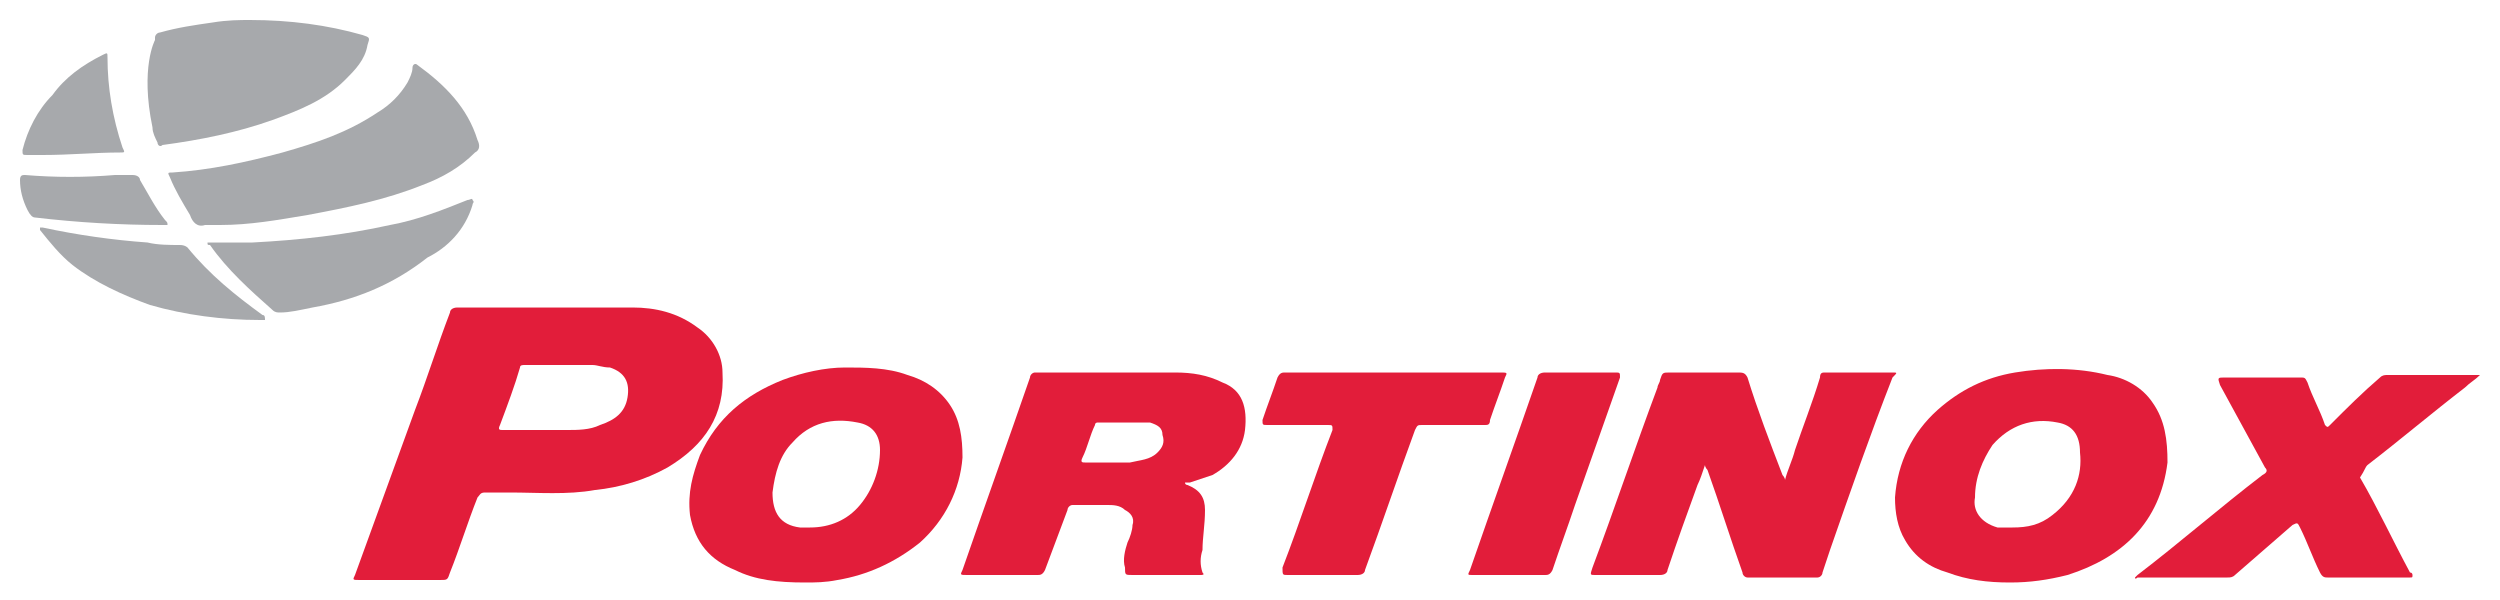
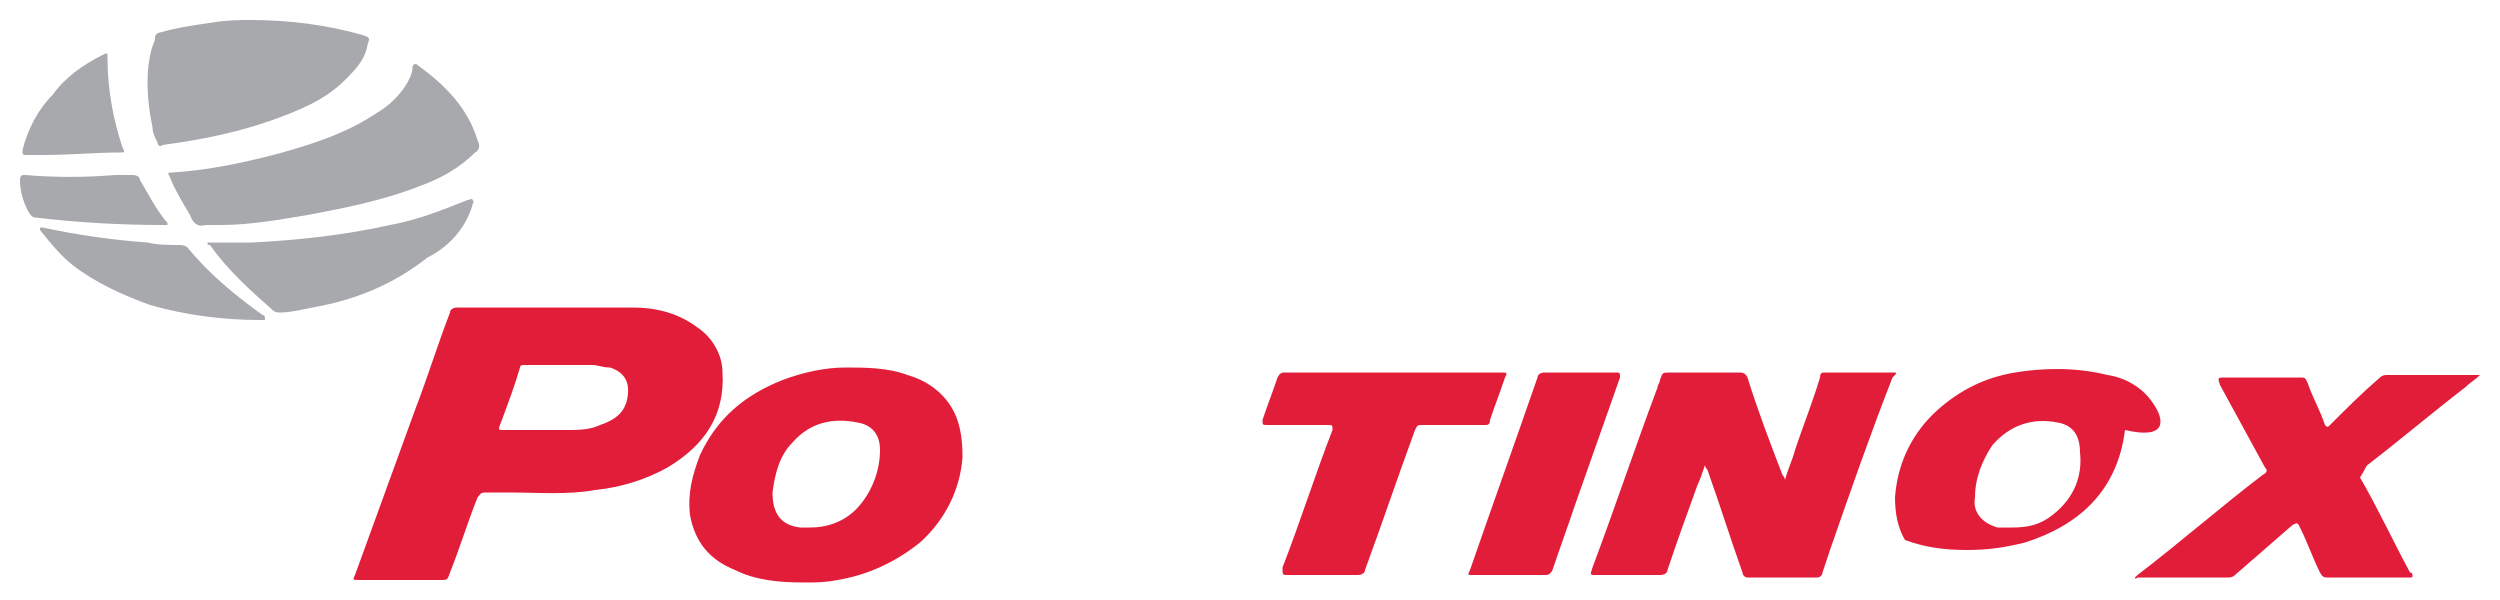
<svg xmlns="http://www.w3.org/2000/svg" version="1.1" id="Layer_1" x="0px" y="0px" viewBox="0 0 100 24" style="enable-background:new 0 0 100 24;" xml:space="preserve">
  <style type="text/css">
	.st0{fill:#E21D3A;}
	.st1{fill:#A7A9AC;}
</style>
  <g>
    <path class="st0" d="M28.9,14.9c0-0.7-0.4-1.4-1-1.8c-0.8-0.6-1.7-0.8-2.6-0.8c-1.2,0-2.3,0-3.5,0c0,0,0,0,0,0c-1.2,0-2.3,0-3.5,0   c-0.2,0-0.3,0.1-0.3,0.2c-0.5,1.3-0.9,2.6-1.4,3.9c-0.8,2.2-1.6,4.4-2.4,6.6c-0.1,0.2-0.1,0.2,0.2,0.2c1.1,0,2.1,0,3.2,0   c0.3,0,0.3,0,0.4-0.3c0.4-1,0.7-2,1.1-3c0.1-0.1,0.1-0.2,0.3-0.2c0.3,0,0.7,0,1,0c1.1,0,2.3,0.1,3.4-0.1c1-0.1,2-0.4,2.9-0.9   C28.2,17.8,29,16.6,28.9,14.9z M25.1,15.9C25,16.5,24.6,16.8,24,17c-0.4,0.2-0.9,0.2-1.3,0.2c-0.4,0-0.8,0-1.2,0   c-0.5,0-0.9,0-1.4,0c-0.1,0-0.2,0-0.1-0.2c0.3-0.8,0.6-1.6,0.8-2.3c0-0.1,0.1-0.1,0.2-0.1c0.9,0,1.8,0,2.7,0c0.2,0,0.4,0.1,0.7,0.1   C25,14.9,25.2,15.3,25.1,15.9z" />
    <path class="st0" d="M75.7,14.9c-0.9,0-1.8,0-2.7,0c-0.1,0-0.2,0-0.2,0.2c-0.3,1-0.7,2-1,2.9c-0.1,0.4-0.3,0.8-0.4,1.2   c0-0.1-0.1-0.2-0.1-0.2c-0.5-1.3-1-2.6-1.4-3.9c-0.1-0.2-0.2-0.2-0.4-0.2c-0.9,0-1.8,0-2.7,0c-0.3,0-0.3,0-0.4,0.3   c0,0.1-0.1,0.2-0.1,0.3c-0.9,2.4-1.7,4.8-2.6,7.2C63.6,23,63.6,23,63.8,23c0.9,0,1.8,0,2.6,0c0.2,0,0.3-0.1,0.3-0.2   c0.4-1.2,0.8-2.3,1.2-3.4c0.1-0.2,0.2-0.5,0.3-0.8c0,0.1,0.1,0.2,0.1,0.2c0.5,1.4,0.9,2.7,1.4,4.1c0,0.1,0.1,0.2,0.2,0.2   c0.9,0,1.9,0,2.8,0c0.1,0,0.2-0.1,0.2-0.2c0.1-0.3,0.2-0.6,0.3-0.9c0.8-2.3,1.6-4.6,2.5-6.9C75.9,14.9,75.9,14.9,75.7,14.9z" />
-     <path class="st0" d="M48.9,15.3c-0.6-0.3-1.2-0.4-1.9-0.4c-1.9,0-3.7,0-5.6,0c-0.1,0-0.2,0.1-0.2,0.2c-0.9,2.6-1.8,5.1-2.7,7.7   C38.4,23,38.4,23,38.7,23c0.9,0,1.8,0,2.8,0c0.1,0,0.2,0,0.3-0.2c0.3-0.8,0.6-1.6,0.9-2.4c0-0.1,0.1-0.2,0.2-0.2c0.5,0,0.9,0,1.4,0   c0.2,0,0.5,0,0.7,0.2c0.2,0.1,0.4,0.3,0.3,0.6c0,0.2-0.1,0.5-0.2,0.7c-0.1,0.3-0.2,0.7-0.1,1C45,23,45,23,45.3,23   c0.4,0,0.7,0,1.1,0c0.5,0,1.1,0,1.6,0c0.1,0,0.2,0,0.1-0.1c-0.1-0.3-0.1-0.6,0-0.9c0-0.5,0.1-1,0.1-1.6c0-0.5-0.2-0.8-0.7-1   c0,0-0.1,0-0.1-0.1c0.1,0,0.1,0,0.2,0c0.3-0.1,0.6-0.2,0.9-0.3c0.7-0.4,1.2-1,1.3-1.8C49.9,16.3,49.7,15.6,48.9,15.3z M46.3,18.1   c-0.3,0.3-0.7,0.3-1.1,0.4c-0.3,0-0.6,0-0.9,0c0,0,0,0,0,0c-0.3,0-0.6,0-0.9,0c-0.1,0-0.2,0-0.1-0.2c0.2-0.4,0.3-0.9,0.5-1.3   c0-0.1,0.1-0.1,0.1-0.1c0.7,0,1.3,0,2,0c0,0,0.1,0,0.1,0c0.3,0.1,0.5,0.2,0.5,0.5C46.6,17.7,46.5,17.9,46.3,18.1z" />
    <path class="st0" d="M38,16.2c-0.4-0.6-1-1-1.7-1.2c-0.8-0.3-1.7-0.3-2.5-0.3c-0.8,0-1.7,0.2-2.5,0.5c-1.5,0.6-2.6,1.5-3.3,3   c-0.3,0.8-0.5,1.5-0.4,2.4c0.2,1.1,0.8,1.8,1.8,2.2c0.8,0.4,1.7,0.5,2.8,0.5c0.4,0,0.8,0,1.3-0.1c1.2-0.2,2.3-0.7,3.3-1.5   c1-0.9,1.6-2.1,1.7-3.4C38.5,17.5,38.4,16.8,38,16.2z M34.4,20.2c-0.5,0.6-1.2,0.9-2,0.9c-0.1,0-0.3,0-0.4,0   c-0.8-0.1-1.1-0.6-1.1-1.4c0.1-0.8,0.3-1.5,0.8-2c0.7-0.8,1.6-1,2.6-0.8c0.6,0.1,0.9,0.5,0.9,1.1C35.2,18.8,34.9,19.6,34.4,20.2z" />
-     <path class="st0" d="M86.1,16.1c-0.4-0.6-1.1-1-1.8-1.1c-1.2-0.3-2.5-0.3-3.7-0.1c-1.2,0.2-2.2,0.7-3.1,1.5c-1,0.9-1.6,2.1-1.7,3.5   c0,0.6,0.1,1.2,0.4,1.7c0.4,0.7,1,1.1,1.7,1.3c0.8,0.3,1.6,0.4,2.5,0.4c0.8,0,1.5-0.1,2.3-0.3c2.2-0.7,3.7-2.1,4-4.5   C86.7,17.6,86.6,16.8,86.1,16.1z M82.1,20.6c-0.5,0.4-1,0.5-1.6,0.5c-0.2,0-0.4,0-0.6,0c-0.7-0.2-1-0.7-0.9-1.2   c0-0.8,0.3-1.5,0.7-2.1c0.7-0.8,1.6-1.1,2.6-0.9c0.6,0.1,0.9,0.5,0.9,1.2C83.3,19,83,19.9,82.1,20.6z" />
+     <path class="st0" d="M86.1,16.1c-0.4-0.6-1.1-1-1.8-1.1c-1.2-0.3-2.5-0.3-3.7-0.1c-1.2,0.2-2.2,0.7-3.1,1.5c-1,0.9-1.6,2.1-1.7,3.5   c0,0.6,0.1,1.2,0.4,1.7c0.8,0.3,1.6,0.4,2.5,0.4c0.8,0,1.5-0.1,2.3-0.3c2.2-0.7,3.7-2.1,4-4.5   C86.7,17.6,86.6,16.8,86.1,16.1z M82.1,20.6c-0.5,0.4-1,0.5-1.6,0.5c-0.2,0-0.4,0-0.6,0c-0.7-0.2-1-0.7-0.9-1.2   c0-0.8,0.3-1.5,0.7-2.1c0.7-0.8,1.6-1.1,2.6-0.9c0.6,0.1,0.9,0.5,0.9,1.2C83.3,19,83,19.9,82.1,20.6z" />
    <path class="st0" d="M94.7,18.6c1.3-1,2.6-2.1,3.9-3.1c0.2-0.2,0.4-0.3,0.6-0.5c0,0,0,0,0,0c0,0-0.1,0-0.1,0c-1.2,0-2.4,0-3.6,0   c-0.1,0-0.2,0-0.3,0.1c-0.7,0.6-1.3,1.2-2,1.9c-0.1,0.1-0.1,0.1-0.2,0c-0.2-0.6-0.5-1.1-0.7-1.7c-0.1-0.2-0.1-0.2-0.3-0.2   c-1,0-2,0-3,0c-0.3,0-0.3,0-0.2,0.3c0.6,1.1,1.2,2.2,1.8,3.3c0.1,0.1,0.1,0.2-0.1,0.3c-1.7,1.3-3.3,2.7-5,4c0,0-0.1,0.1-0.1,0.1   c0,0.1,0.1,0,0.1,0c1.2,0,2.4,0,3.6,0c0.1,0,0.2,0,0.3-0.1c0.8-0.7,1.5-1.3,2.3-2c0.2-0.1,0.2-0.1,0.3,0.1c0.3,0.6,0.5,1.2,0.8,1.8   c0.1,0.2,0.2,0.2,0.3,0.2c1.1,0,2.1,0,3.2,0c0,0,0.1,0,0.1,0c0.1,0,0.1,0,0.1-0.1c0,0,0-0.1-0.1-0.1c-0.7-1.3-1.3-2.6-2-3.8   C94.6,18.8,94.6,18.7,94.7,18.6z" />
    <path class="st0" d="M59.4,17c0.1,0,0.2,0,0.2-0.2c0.2-0.6,0.4-1.1,0.6-1.7c0.1-0.2,0.1-0.2-0.2-0.2c-1.4,0-2.9,0-4.3,0   c-1.4,0-2.9,0-4.3,0c-0.1,0-0.2,0-0.3,0.2c-0.2,0.6-0.4,1.1-0.6,1.7C50.5,17,50.5,17,50.7,17c0.8,0,1.6,0,2.4,0   c0.2,0,0.2,0,0.2,0.2c-0.7,1.8-1.3,3.7-2,5.5C51.3,23,51.3,23,51.5,23c0.9,0,1.9,0,2.8,0c0.2,0,0.3-0.1,0.3-0.2   c0.7-1.9,1.3-3.7,2-5.6c0.1-0.2,0.1-0.2,0.3-0.2C57.7,17,58.6,17,59.4,17z" />
    <path class="st1" d="M6.9,6.9c-0.2,0-0.2,0-0.1,0.2c0.2,0.5,0.5,1,0.8,1.5C7.7,8.9,7.9,9.1,8.2,9c0.2,0,0.4,0,0.6,0   c1.2,0,2.3-0.2,3.5-0.4c1.6-0.3,3.1-0.6,4.6-1.2c0.8-0.3,1.5-0.7,2.1-1.3c0.2-0.1,0.2-0.3,0.1-0.5c-0.4-1.3-1.3-2.2-2.4-3   c-0.1-0.1-0.2,0-0.2,0.1c0,0.2-0.1,0.4-0.2,0.6c-0.3,0.5-0.7,0.9-1.2,1.2c-1.2,0.8-2.4,1.2-3.8,1.6C9.8,6.5,8.4,6.8,6.9,6.9z" />
    <path class="st0" d="M64.6,14.9c-0.5,0-1,0-1.4,0c-0.5,0-0.9,0-1.4,0c-0.2,0-0.3,0.1-0.3,0.2c-0.9,2.6-1.8,5.1-2.7,7.7   C58.7,23,58.7,23,58.9,23c1,0,1.9,0,2.9,0c0.1,0,0.2,0,0.3-0.2c0.3-0.9,0.6-1.7,0.9-2.6c0.6-1.7,1.2-3.4,1.8-5.1   C64.8,14.9,64.8,14.9,64.6,14.9z" />
    <path class="st1" d="M6.3,5.7c0,0.1,0.1,0.2,0.2,0.1c1.5-0.2,3-0.5,4.4-1c1.1-0.4,2.1-0.8,2.9-1.6c0.4-0.4,0.8-0.8,0.9-1.4   c0.1-0.3,0.1-0.3-0.2-0.4C13.1,1,11.6,0.8,10,0.8c-0.4,0-0.9,0-1.5,0.1C7.8,1,7.1,1.1,6.4,1.3c-0.1,0-0.2,0.1-0.2,0.2   c0,0,0,0.1,0,0.1h0c0,0-0.6,1.1-0.1,3.5C6.1,5.3,6.2,5.5,6.3,5.7z" />
    <path class="st1" d="M18.9,8.2c0-0.1,0.1-0.1,0-0.2c0-0.1-0.1,0-0.2,0c-1,0.4-2,0.8-3.1,1c-1.8,0.4-3.6,0.6-5.5,0.7   c-0.6,0-1.1,0-1.7,0c0,0-0.1,0-0.1,0c0,0.1,0,0.1,0.1,0.1c0.7,1,1.6,1.8,2.5,2.6c0.1,0.1,0.2,0.1,0.3,0.1c0.4,0,0.8-0.1,1.3-0.2   c1.7-0.3,3.2-0.9,4.6-2C17.9,9.9,18.6,9.2,18.9,8.2z" />
    <path class="st1" d="M10.5,12.6c-1.1-0.8-2.1-1.6-3-2.7C7.5,9.9,7.4,9.8,7.2,9.8c-0.4,0-0.9,0-1.3-0.1C4.5,9.6,3.1,9.4,1.7,9.1   c0,0-0.1,0-0.1,0c0,0.1,0,0.1,0,0.1c0.4,0.5,0.8,1,1.3,1.4c0.9,0.7,2,1.2,3.1,1.6c1.4,0.4,2.9,0.6,4.4,0.6c0.1,0,0.1,0,0.2,0   c0,0,0,0,0,0C10.6,12.7,10.6,12.6,10.5,12.6z" />
    <path class="st1" d="M1.1,6.2c0.2,0,0.4,0,0.6,0c1.1,0,2.1-0.1,3.1-0.1c0.2,0,0.2,0,0.1-0.2C4.5,4.7,4.3,3.5,4.3,2.3   c0-0.2,0-0.2-0.2-0.1c-0.8,0.4-1.5,0.9-2,1.6c-0.6,0.6-1,1.4-1.2,2.2C0.9,6.2,0.9,6.2,1.1,6.2z" />
    <path class="st1" d="M6.5,9c0.1,0,0.2,0,0.2,0c0-0.1,0-0.1-0.1-0.2c-0.4-0.5-0.7-1.1-1-1.6C5.6,7.1,5.5,7,5.3,7c-0.2,0-0.5,0-0.7,0   C3.4,7.1,2.2,7.1,1,7c-0.1,0-0.2,0-0.2,0.2c0,0.4,0.1,0.8,0.3,1.2c0.1,0.2,0.2,0.3,0.3,0.3C3.1,8.9,4.8,9,6.5,9C6.5,9,6.5,9,6.5,9z   " />
  </g>
</svg>